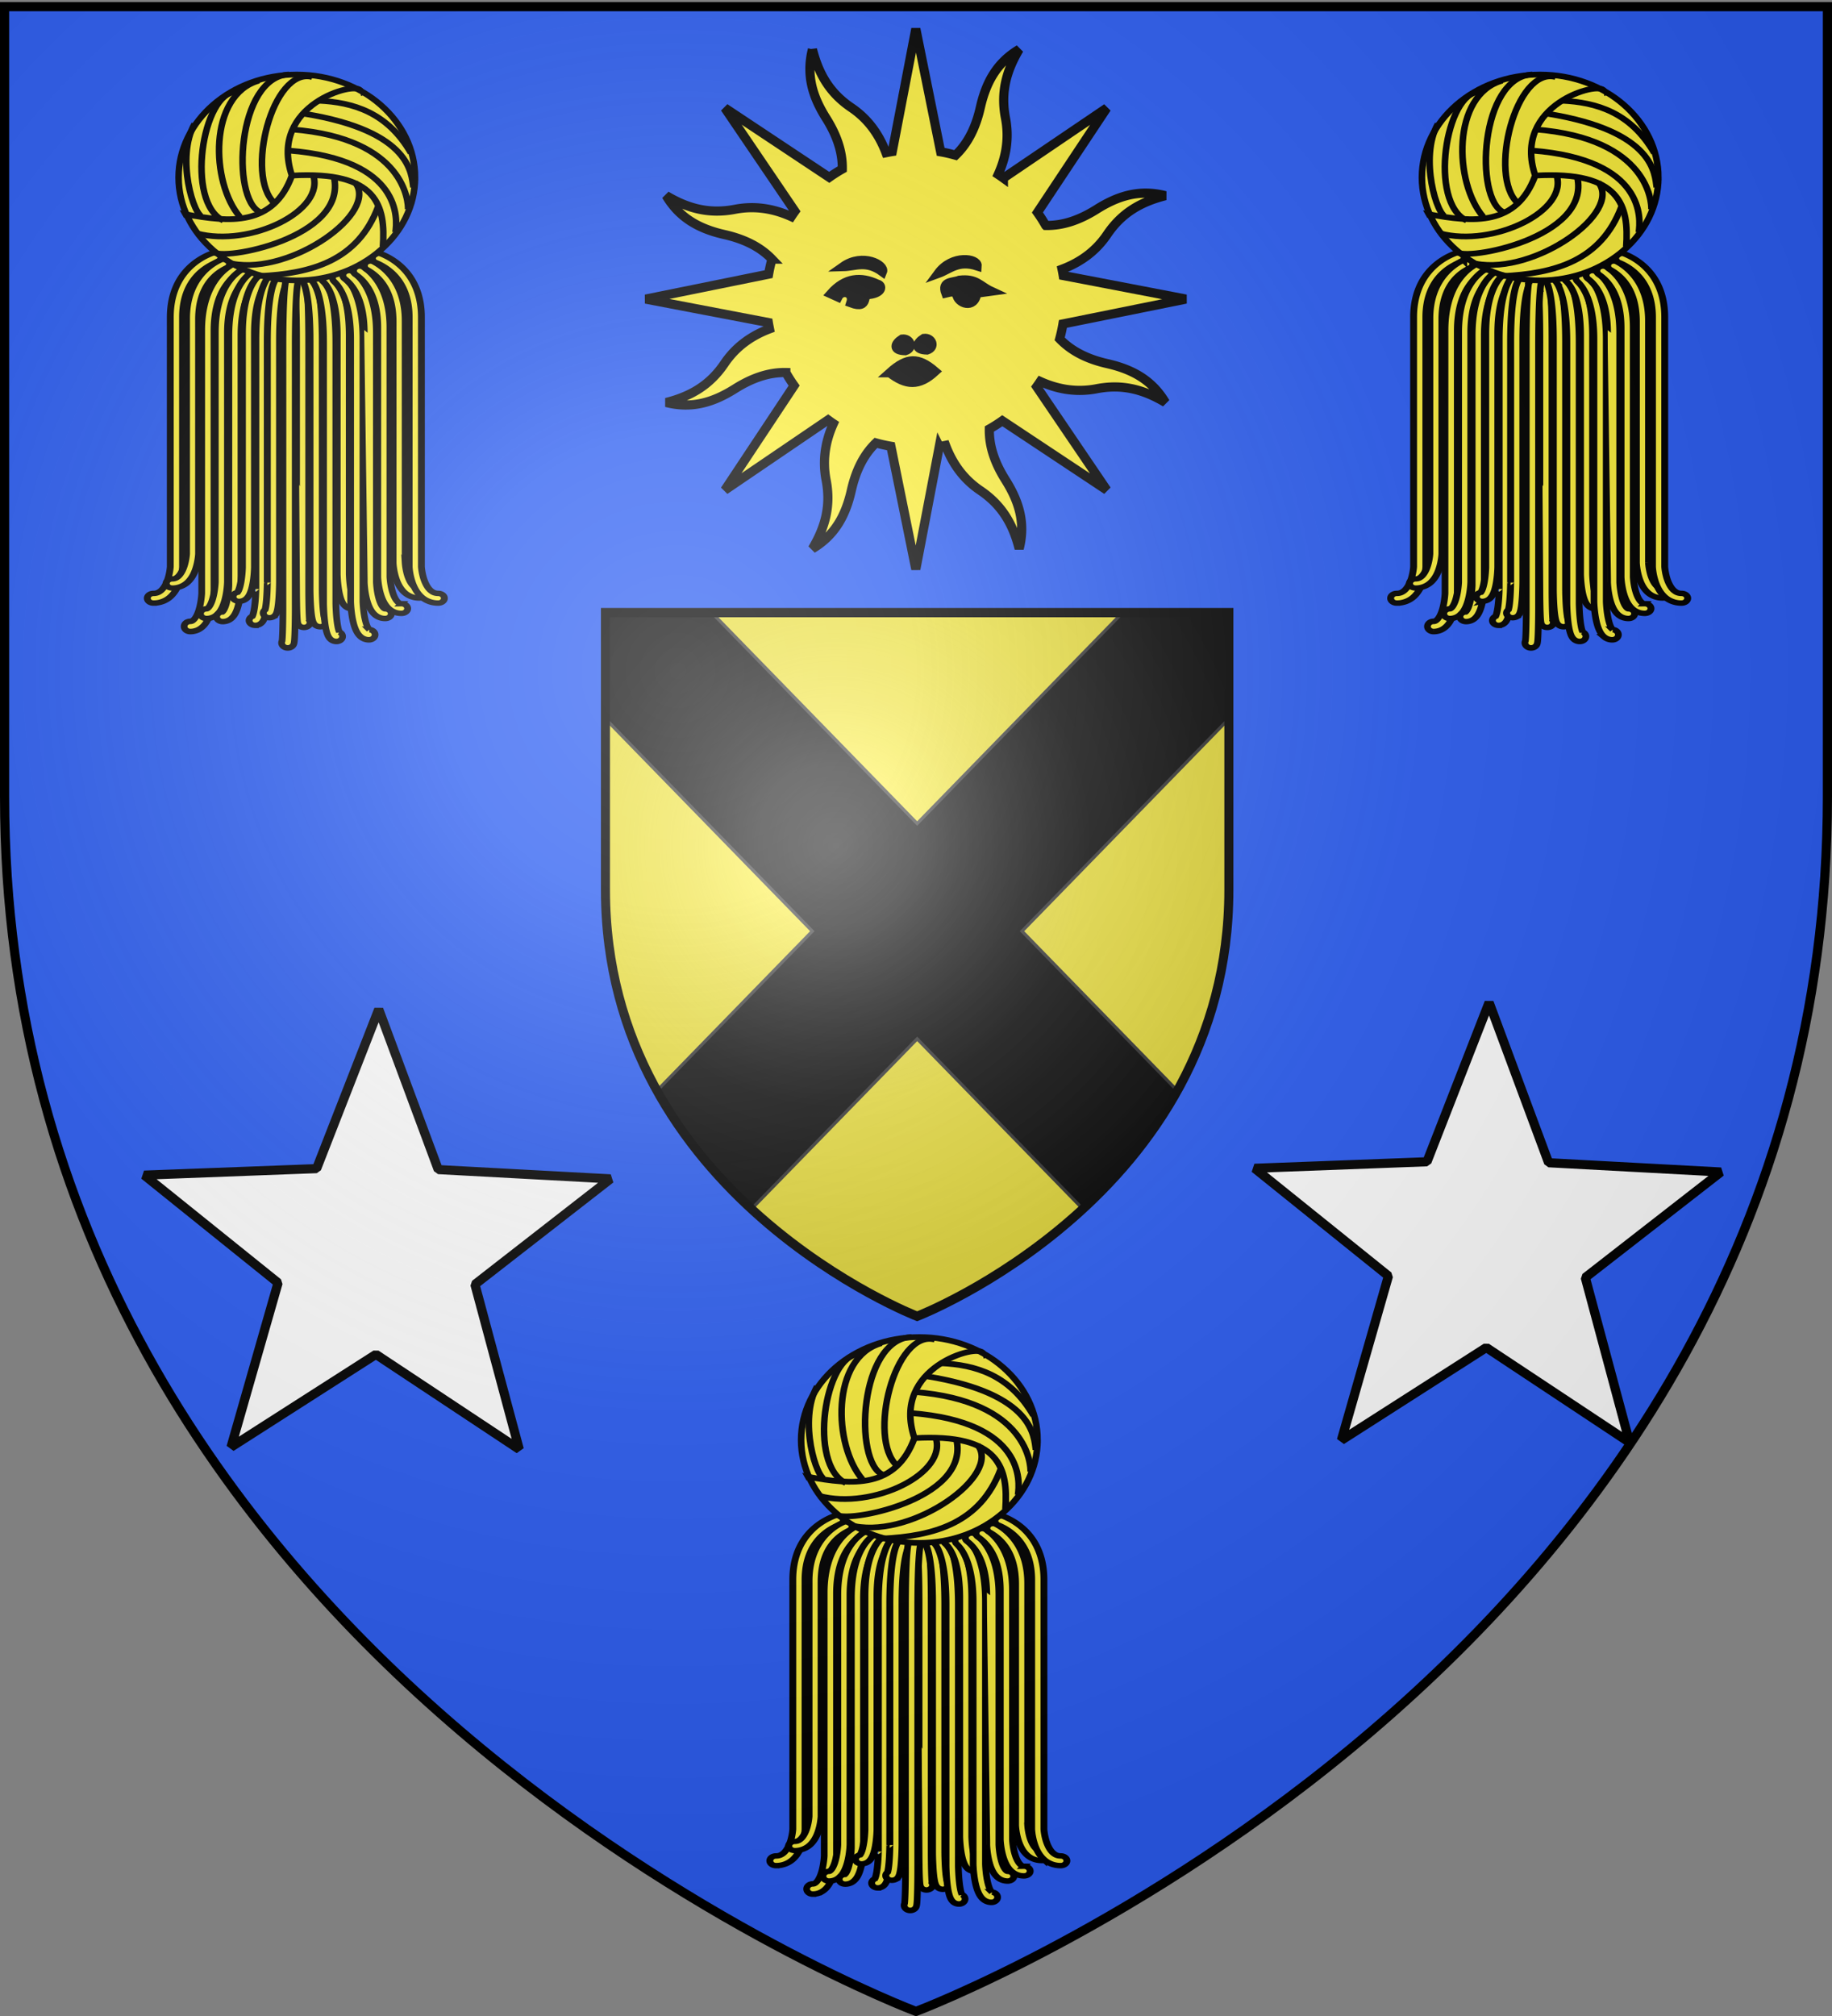
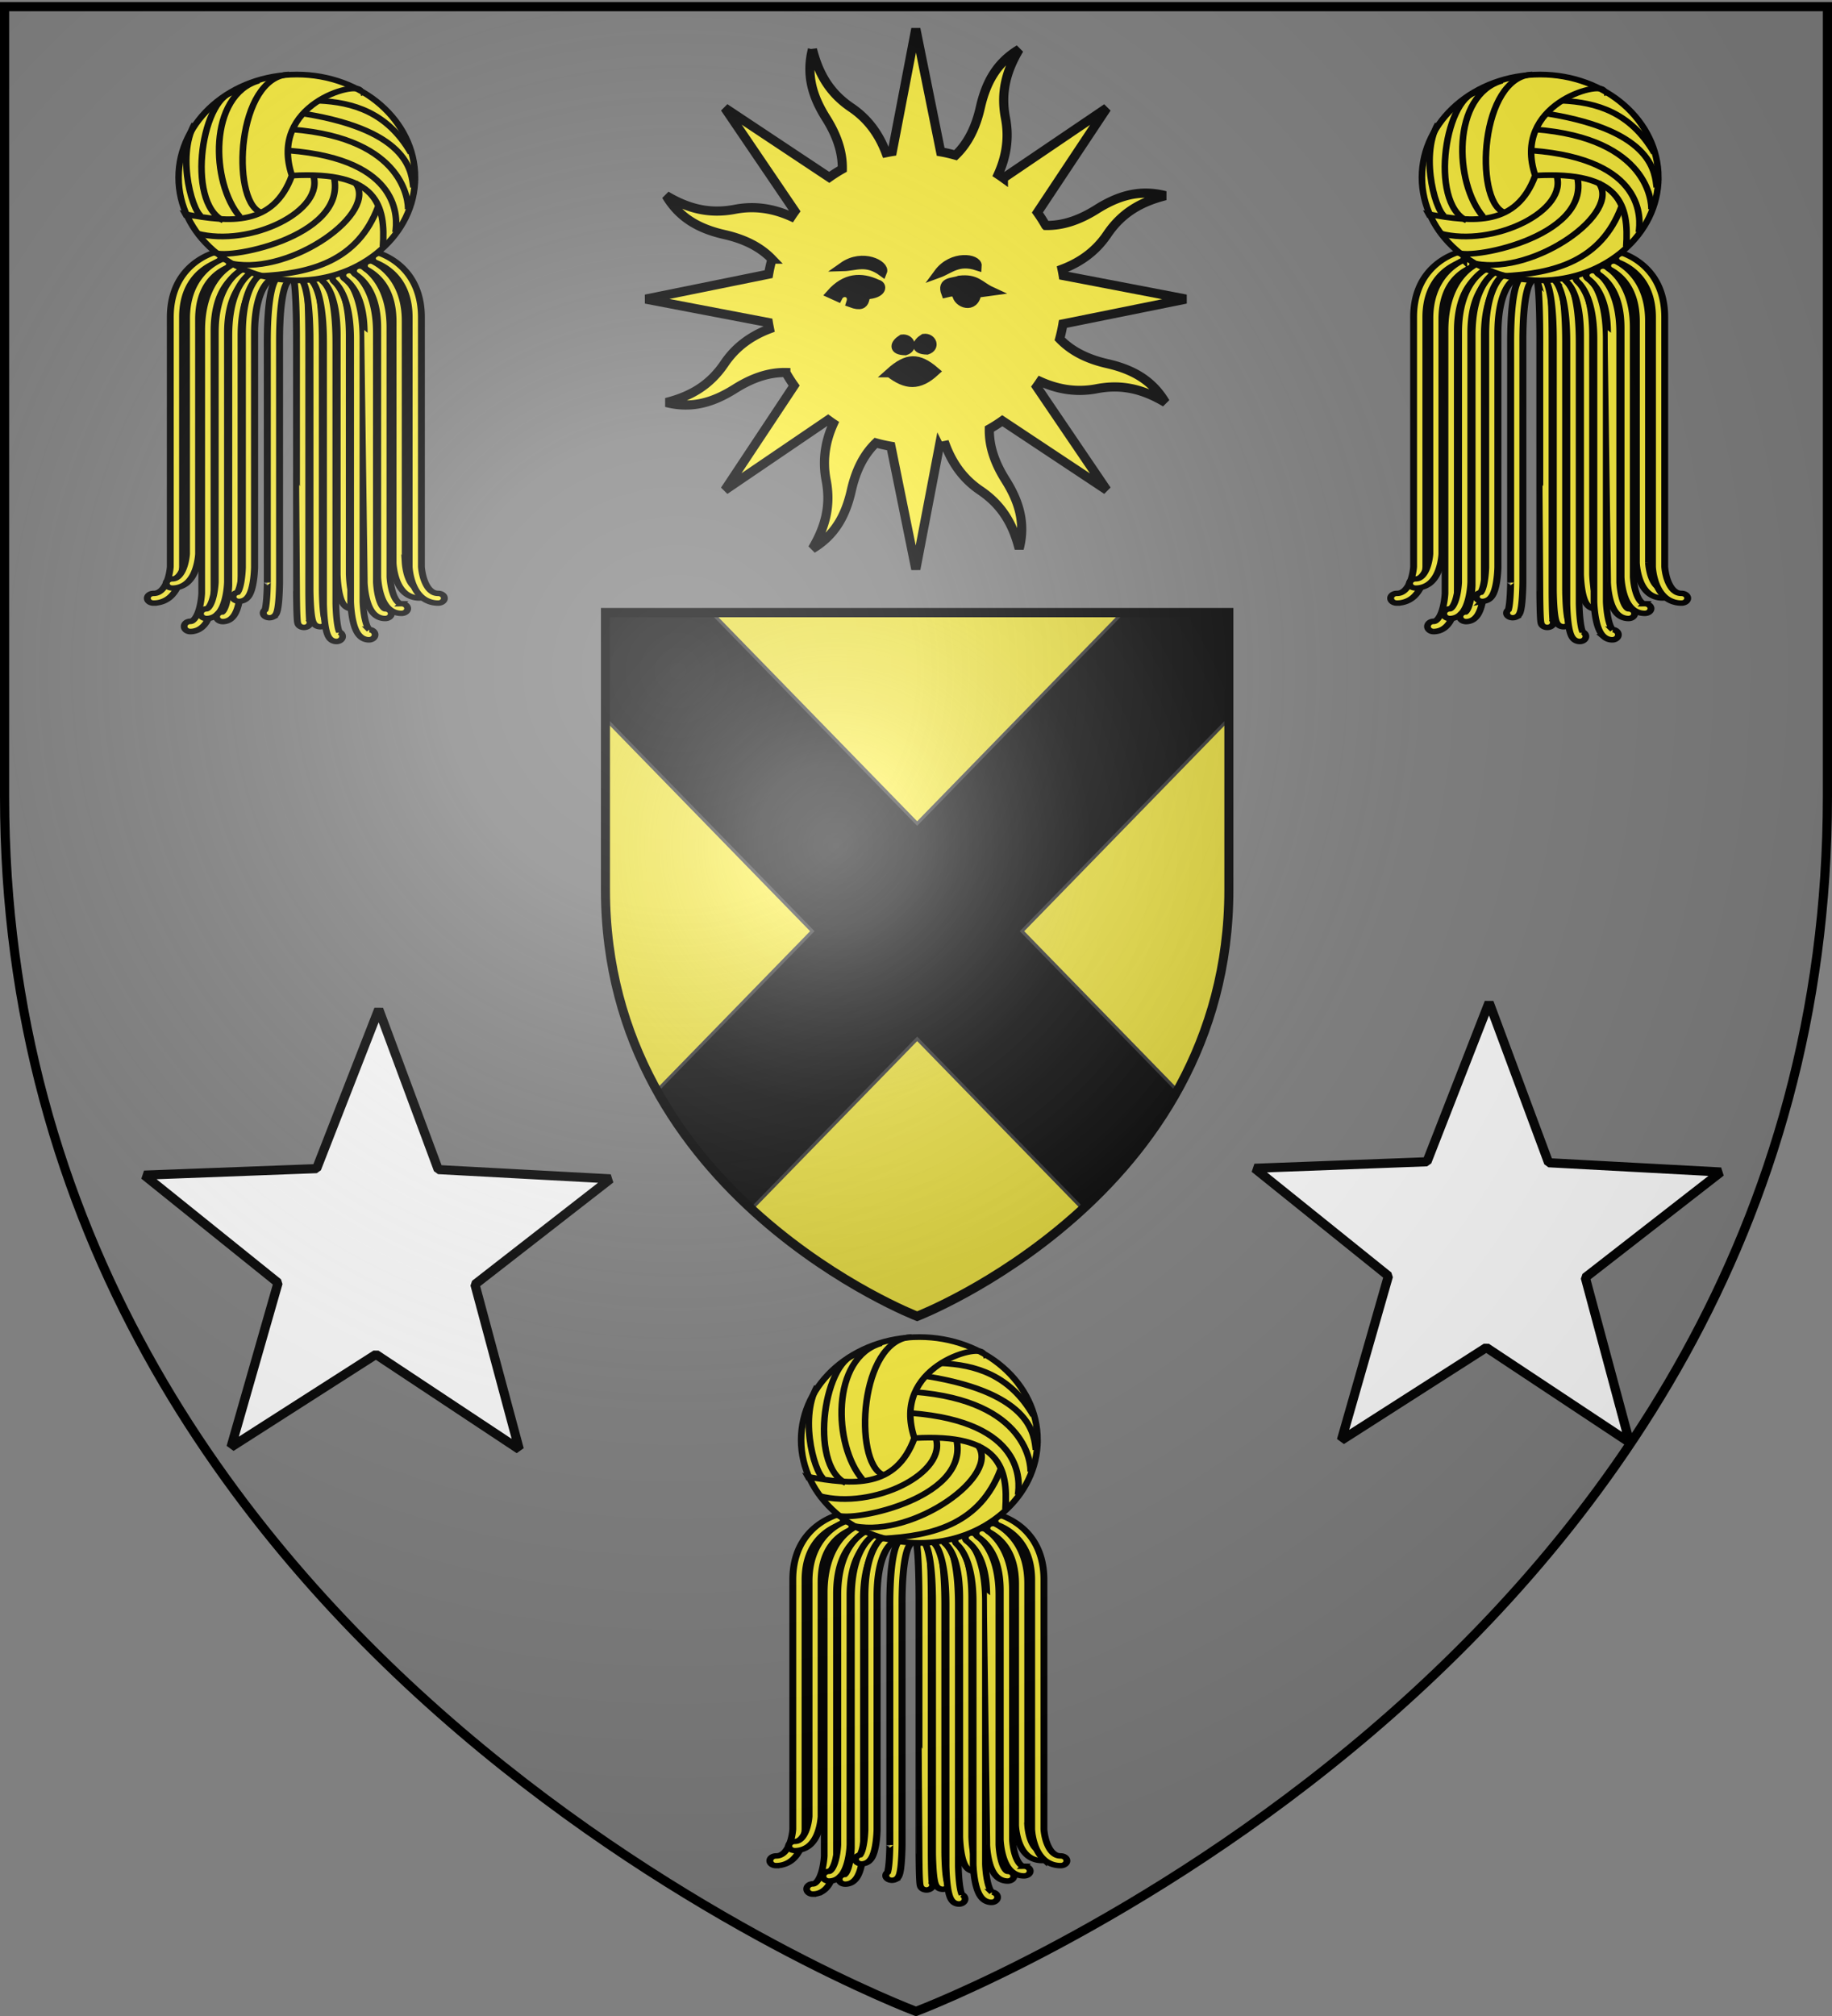
<svg xmlns="http://www.w3.org/2000/svg" xmlns:xlink="http://www.w3.org/1999/xlink" width="600" height="660" version="1.0">
  <rect width="100%" height="100%" fill="#808080" stroke="none" />
  <defs>
    <radialGradient xlink:href="#a" id="f" cx="221.445" cy="226.331" r="300" fx="221.445" fy="226.331" gradientTransform="matrix(1.353 0 0 1.349 -77.63 -85.747)" gradientUnits="userSpaceOnUse" />
    <radialGradient xlink:href="#a" id="c" cx="221.445" cy="226.331" r="300" fx="221.445" fy="226.331" gradientTransform="matrix(1.353 0 0 1.349 -77.63 -85.747)" gradientUnits="userSpaceOnUse" />
    <linearGradient id="a">
      <stop offset="0" style="stop-color:white;stop-opacity:.314" />
      <stop offset=".19" style="stop-color:white;stop-opacity:.251" />
      <stop offset=".6" style="stop-color:#6b6b6b;stop-opacity:.125" />
      <stop offset="1" style="stop-color:black;stop-opacity:.125" />
    </linearGradient>
  </defs>
  <g style="display:inline">
-     <path d="M300 658.5s298.5-112.32 298.5-397.772V2.176H1.5v258.552C1.5 546.18 300 658.5 300 658.5z" style="fill:#2b5df2;fill-opacity:1;fill-rule:evenodd;stroke:none;stroke-width:1px;stroke-linecap:butt;stroke-linejoin:miter;stroke-opacity:1" />
    <g style="stroke-width:9.839;stroke-miterlimit:4;stroke-dasharray:none;stroke:#000;stroke-opacity:1">
      <g id="d" style="stroke-width:6.208;stroke-miterlimit:4;stroke-dasharray:none;stroke:#000;stroke-opacity:1">
        <g style="display:inline;stroke-width:6.208;stroke-miterlimit:4;stroke-dasharray:none;stroke:#000;stroke-opacity:1">
          <g style="stroke-width:6.208;stroke-miterlimit:4;stroke-dasharray:none;stroke:#000;stroke-opacity:1">
            <g style="stroke-width:6.208;stroke-miterlimit:4;stroke-dasharray:none;stroke:#000;stroke-opacity:1">
              <g style="fill:#fcef3c;stroke-width:3.447;stroke-miterlimit:4;stroke-dasharray:none;stroke:#000;stroke-opacity:1">
                <path d="M3.574 518.116a3.071 3.071 0 1 1 0-6.143c1.495-.025 2.466-.51 3.547-1.55 1.051-1.039 2.013-2.705 2.737-4.604 1.472-3.796 1.994-8.374 2.119-10.122.03-.383.042-.612.045-.7v-158.2c-.01-13.38 3.427-22.81 7.849-29.234 4.415-6.43 9.724-9.796 13.206-11.433a3.072 3.072 0 0 1 2.618 5.558c-2.75 1.298-7.087 4.008-10.759 9.354-3.666 5.354-6.761 13.401-6.769 25.755v158.279l-.003.117c-.005.104-.117 3.046-.866 6.803-.779 3.757-2.079 8.352-5.042 11.911-1.932 2.345-4.946 4.21-8.588 4.21l-.094-.001z" style="fill:#fcef3c;stroke:#000;stroke-width:3.447;stroke-miterlimit:4;stroke-dasharray:none;stroke-opacity:1" transform="matrix(.653 0 0 .516 251.8 343.42)" />
              </g>
              <g style="fill:#fcef3c;stroke-width:3.551;stroke-miterlimit:4;stroke-dasharray:none;stroke:#000;stroke-opacity:1">
                <path d="M13.027 521.602a3.073 3.073 0 0 1-3.072-3.073 3.072 3.072 0 0 1 3.072-3.073c1.089-.027 1.792-.383 2.743-1.409.911-1.016 1.78-2.711 2.423-4.628 1.313-3.839 1.775-8.444 1.886-10.21.027-.377.038-.61.041-.704V340.28c-.083-24.497 10.358-35.535 17.011-39.646v.002a3.072 3.072 0 0 1 3.283 5.193c-5.034 3.276-14.066 11.64-14.149 34.45v158.279l-.001.104c-.005.094-.104 3.018-.76 6.748-.686 3.737-1.807 8.271-4.423 11.835-1.691 2.341-4.491 4.356-7.988 4.356l-.066.001z" style="fill:#fcef3c;stroke:#000;stroke-width:3.551;stroke-miterlimit:4;stroke-dasharray:none;stroke-opacity:1" transform="matrix(.653 0 0 .486 251.8 352.345)" />
              </g>
              <g style="fill:#fcef3c;stroke-width:3.36;stroke-miterlimit:4;stroke-dasharray:none;stroke:#000;stroke-opacity:1">
                <path d="M22.044 524.647a3.072 3.072 0 1 1 0-6.145c.632-.022 1.095-.212 1.933-1.244.783-1.004 1.556-2.734 2.117-4.673 1.152-3.888 1.552-8.52 1.652-10.303.023-.378.032-.616.036-.715v-158.24c-.054-23.723 8.408-34.727 14.299-39.185h.002a3.073 3.073 0 1 1 3.738 4.875c-4.299 3.356-11.841 11.96-11.895 34.31v158.278l-.002.089c-.035.177-.184 8.855-2.99 15.618-.971 2.259-2.247 4.433-4.423 5.944a7.904 7.904 0 0 1-4.436 1.392l-.031-.001z" style="fill:#fcef3c;stroke:#000;stroke-width:3.36;stroke-miterlimit:4;stroke-dasharray:none;stroke-opacity:1" transform="matrix(.653 0 0 .543 251.8 335.206)" />
              </g>
              <g style="fill:#fcef3c;stroke-width:3.447;stroke-miterlimit:4;stroke-dasharray:none;stroke:#000;stroke-opacity:1">
                <path d="M30.191 527.914a3.073 3.073 0 0 1 0-6.146c.11-.008.119.003.309-.116.18-.119.487-.419.813-.928.667-1.012 1.339-2.785 1.817-4.747.987-3.939 1.328-8.599 1.413-10.399.018-.379.027-.621.03-.725v-158.26c-.032-23.822 7.157-34.659 12.233-39.147a3.072 3.072 0 0 1 4.338.252 3.074 3.074 0 0 1-.252 4.337c-3.535 3.178-10.141 11.88-10.173 34.559v158.279l-.002.075c-.029.156-.161 8.802-2.505 15.472-.824 2.232-1.843 4.358-3.777 5.959-1.088.894-2.597 1.536-4.199 1.536l-.045-.001z" style="fill:#fcef3c;stroke:#000;stroke-width:3.447;stroke-miterlimit:4;stroke-dasharray:none;stroke-opacity:1" transform="matrix(.653 0 0 .516 251.8 343.42)" />
              </g>
              <g style="fill:#fcef3c;stroke-width:3.447;stroke-miterlimit:4;stroke-dasharray:none;stroke:#000;stroke-opacity:1">
                <path d="M38.338 529.874a3.072 3.072 0 0 1-.243-6.136c.075-.076.195-.217.33-.432.444-.675.972-2.015 1.37-3.59.823-3.17 1.245-7.268 1.425-9.973.124-1.808.146-2.971.146-2.975V348.552c-.01-24.108 5.969-34.709 10.183-39.153a3.07 3.07 0 0 1 4.343-.115 3.07 3.07 0 0 1 .115 4.343c-2.798 2.95-8.487 11.758-8.498 34.926V506.894c-.02.131-.137 8.755-2.026 15.313-.677 2.206-1.447 4.248-3.095 5.928-.922.935-2.375 1.739-4.004 1.739h-.046z" style="fill:#fcef3c;stroke:#000;stroke-width:3.447;stroke-miterlimit:4;stroke-dasharray:none;stroke-opacity:1" transform="matrix(.653 0 0 .516 251.8 343.42)" />
              </g>
              <g style="fill:#fcef3c;stroke-width:3.561;stroke-miterlimit:4;stroke-dasharray:none;stroke:#000;stroke-opacity:1">
                <path d="M46.485 531.613a3.074 3.074 0 0 1-.799-6.04c.039-.066.083-.147.129-.241.363-.712.789-2.107 1.104-3.714.653-3.235.982-7.362 1.123-10.088.095-1.788.115-2.959.115-2.959l-.001-158.277c.009-25.938 5.346-35.979 8.63-39.826a3.073 3.073 0 0 1 4.657 4.007c-1.891 2.163-7.151 10.666-7.142 35.819v158.325c-.014.106-.112 8.714-1.558 15.146-.526 2.176-1.07 4.104-2.375 5.824-.72.948-2.083 2.023-3.876 2.023l-.007.001z" style="fill:#fcef3c;stroke:#000;stroke-width:3.561;stroke-miterlimit:4;stroke-dasharray:none;stroke-opacity:1" transform="matrix(.653 0 0 .483 251.8 353.422)" />
              </g>
              <g style="fill:#fcef3c;stroke-width:3.447;stroke-miterlimit:4;stroke-dasharray:none;stroke:#000;stroke-opacity:1">
-                 <path d="M54.633 532.264a3.074 3.074 0 0 1-3.074-3.073 3.07 3.07 0 0 1 1.601-2.697c.02-.053.042-.109.063-.172.287-.79.599-2.242.83-3.885.477-3.309.71-7.462.813-10.212.069-1.835.083-3.036.083-3.005V350.943c.022-26.483 3.951-36.077 6.261-39.705h.002a3.073 3.073 0 0 1 5.156 3.34c-1.272 1.899-5.296 10.483-5.274 36.365v158.313c-.005.064-.078 7.647-.917 13.759-.29 2.059-.636 3.929-1.229 5.546-.375.925-.726 1.825-1.788 2.765-.555.481-1.479.938-2.498.938h-.029z" style="fill:#fcef3c;stroke:#000;stroke-width:3.447;stroke-miterlimit:4;stroke-dasharray:none;stroke-opacity:1" transform="matrix(.653 0 0 .516 251.8 343.42)" />
-               </g>
+                 </g>
              <g style="fill:#fcef3c;stroke-width:3.502;stroke-miterlimit:4;stroke-dasharray:none;stroke:#000;stroke-opacity:1">
                <path d="M62.779 533.14a3.073 3.073 0 0 1-3.072-3.072c0-.841.337-1.603.884-2.157.081-.326.183-.83.267-1.416.255-1.693.45-4.135.581-6.579.266-4.893.3-9.817.3-9.816V351.821c.078-34.055 3.79-39.673 4.587-40.95v.002a3.072 3.072 0 0 1 4.301-.621 3.077 3.077 0 0 1 .729 4.146 6.21 6.21 0 0 0-.303.722c-.297.815-.757 2.372-1.23 5.016-.948 5.288-1.941 14.911-1.939 31.687v158.3c0 .02-.022 3.195-.168 7.049-.155 3.877-.402 8.323-.958 11.294-.176.875-.338 1.608-.726 2.453-.238.446-.484 1.008-1.359 1.641a3.413 3.413 0 0 1-1.867.584c-.009-.004-.018-.004-.027-.004z" style="fill:#fcef3c;stroke:#000;stroke-width:3.502;stroke-miterlimit:4;stroke-dasharray:none;stroke-opacity:1" transform="matrix(.653 0 0 .5 251.112 348.999)" />
              </g>
              <g style="fill:#fcef3c;stroke-width:3.447;stroke-miterlimit:4;stroke-dasharray:none;stroke:#000;stroke-opacity:1">
                <path d="M76.871 532.661c-.371-.381-.504-.652-.611-.856-.193-.404-.234-.611-.287-.81a8.383 8.383 0 0 1-.164-1.005 41.737 41.737 0 0 1-.178-2.455c-.096-1.935-.162-4.447-.206-6.961a720.358 720.358 0 0 1-.102-10.04c-.002-.001-.002-124.485 0-158.278.009-31.58-1.189-38.211-1.249-38.424h.002a3.072 3.072 0 0 1 5.974-1.43c.132.645 1.398 5.937 1.415 39.854v158.271c0 .017.022 9.577.242 15.366.052 1.526.147 2.898.209 3.451a3.071 3.071 0 0 1-2.844 4.231 3.123 3.123 0 0 1-2.201-.914zM74.09 313.889l-.002-.001.002.001z" style="fill:#fcef3c;stroke:#000;stroke-width:3.447;stroke-miterlimit:4;stroke-dasharray:none;stroke-opacity:1" transform="matrix(.653 0 0 .516 251.8 343.42)" />
              </g>
              <g style="fill:#fcef3c;stroke-width:3.447;stroke-miterlimit:4;stroke-dasharray:none;stroke:#000;stroke-opacity:1">
-                 <path d="M85.324 532.556a3.758 3.758 0 0 1-.938-.92c-.393-.561-.555-.999-.713-1.439-.288-.866-.456-1.76-.613-2.797-.306-2.05-.498-4.602-.64-7.15a242.582 242.582 0 0 1-.308-10.15V351.821c.032-29.473-3.147-36.912-3.467-37.416l-.003-.006a3.073 3.073 0 0 1 .728-4.147 3.07 3.07 0 0 1 4.299.619c.797 1.277 4.509 6.896 4.586 40.95V510.08c.001.005.015 2.207.106 5.153.09 2.944.258 6.628.552 9.444.126 1.376.347 2.629.49 3.234a3.071 3.071 0 0 1-2.186 5.229h-.027a3.407 3.407 0 0 1-1.866-.584zm4.186-4.285z" style="fill:#fcef3c;stroke:#000;stroke-width:3.447;stroke-miterlimit:4;stroke-dasharray:none;stroke-opacity:1" transform="matrix(.653 0 0 .516 251.8 343.42)" />
+                 <path d="M85.324 532.556a3.758 3.758 0 0 1-.938-.92c-.393-.561-.555-.999-.713-1.439-.288-.866-.456-1.76-.613-2.797-.306-2.05-.498-4.602-.64-7.15a242.582 242.582 0 0 1-.308-10.15V351.821c.032-29.473-3.147-36.912-3.467-37.416l-.003-.006a3.073 3.073 0 0 1 .728-4.147 3.07 3.07 0 0 1 4.299.619c.797 1.277 4.509 6.896 4.586 40.95V510.08c.001.005.015 2.207.106 5.153.09 2.944.258 6.628.552 9.444.126 1.376.347 2.629.49 3.234a3.071 3.071 0 0 1-2.186 5.229a3.407 3.407 0 0 1-1.866-.584zm4.186-4.285z" style="fill:#fcef3c;stroke:#000;stroke-width:3.447;stroke-miterlimit:4;stroke-dasharray:none;stroke-opacity:1" transform="matrix(.653 0 0 .516 251.8 343.42)" />
              </g>
              <g style="fill:#fcef3c;stroke-width:3.369;stroke-miterlimit:4;stroke-dasharray:none;stroke:#000;stroke-opacity:1">
                <path d="M92.837 531.326c-.582-.491-.923-.996-1.201-1.48-.537-.968-.839-1.944-1.116-3.033-.534-2.157-.858-4.746-1.096-7.33-.465-5.145-.519-10.181-.521-10.262V350.944c.022-25.902-4.009-34.477-5.277-36.37l.002.002a3.07 3.07 0 1 1 5.152-3.346c2.309 3.621 6.245 13.208 6.267 39.714v158.244c.003.005.024 2.112.168 4.967.142 2.849.41 6.435.865 9.178.206 1.371.54 2.584.754 3.16a3.073 3.073 0 0 1-1.469 5.771h-.033c-1.018-.001-1.94-.458-2.495-.938z" style="fill:#fcef3c;stroke:#000;stroke-width:3.369;stroke-miterlimit:4;stroke-dasharray:none;stroke-opacity:1" transform="matrix(.653 0 0 .54 251.8 335.917)" />
              </g>
              <g style="fill:#fcef3c;stroke-width:3.521;stroke-miterlimit:4;stroke-dasharray:none;stroke:#000;stroke-opacity:1">
                <path d="M99.628 529.589c-.769-.985-1.228-2.031-1.628-3.158-.774-2.244-1.233-4.875-1.568-7.488-.657-5.206-.732-10.261-.735-10.371V350.294c.006-25.168-5.259-33.666-7.146-35.822a3.072 3.072 0 1 1 4.654-4.011c3.284 3.842 8.629 13.88 8.635 39.833v158.229s.009.503.04 1.385c.035.881.092 2.12.192 3.535.196 2.824.573 6.381 1.192 9.05.301 1.418.774 2.602 1.04 3.079a3.072 3.072 0 0 1-.792 6.042h-.009c-1.792-.001-3.158-1.076-3.875-2.025z" style="fill:#fcef3c;stroke:#000;stroke-width:3.521;stroke-miterlimit:4;stroke-dasharray:none;stroke-opacity:1" transform="matrix(.653 0 0 .494 251.8 350.088)" />
              </g>
              <g style="fill:#fcef3c;stroke-width:3.36;stroke-miterlimit:4;stroke-dasharray:none;stroke:#000;stroke-opacity:1">
                <path d="M107.609 528.134c-.961-.954-1.586-2.043-2.11-3.198-1.024-2.308-1.621-4.983-2.057-7.627-.855-5.26-.951-10.336-.955-10.415l-.002-.063V348.553c-.008-22.777-5.511-31.679-8.353-34.771l.002.002a3.074 3.074 0 0 1 4.524-4.159c4.204 4.581 9.982 15.222 9.973 38.929v158.261c.005.145.019.637.056 1.407.047.924.126 2.223.266 3.694.27 2.934.802 6.593 1.636 9.141.427 1.439 1.069 2.419 1.306 2.683a3.072 3.072 0 0 1-.235 6.136h-.046c-1.63-.002-3.085-.807-4.005-1.742z" style="fill:#fcef3c;stroke:#000;stroke-width:3.36;stroke-miterlimit:4;stroke-dasharray:none;stroke-opacity:1" transform="matrix(.653 0 0 .543 251.8 335.07)" />
              </g>
              <g style="fill:#fcef3c;stroke-width:3.447;stroke-miterlimit:4;stroke-dasharray:none;stroke:#000;stroke-opacity:1">
                <path d="M115.562 526.377c-1.113-.904-1.905-2.01-2.552-3.181-1.274-2.352-2.016-5.072-2.555-7.741-1.055-5.316-1.169-10.41-1.176-10.509v-.075c-.002 0-.002-124.486-.002-158.279-.025-21.864-6.182-30.742-9.776-34.194a3.07 3.07 0 0 1-.105-4.342 3.07 3.07 0 0 1 4.344-.105c5.041 4.78 11.708 15.672 11.684 38.642v158.242c.005.13.019.577.061 1.292.051.856.14 2.067.292 3.446.296 2.758.877 6.226 1.795 8.777.587 1.707 1.398 2.926 1.842 3.238.261.189.272.167.394.182a3.071 3.071 0 0 1 0 6.143h-.045c-1.605.001-3.113-.642-4.201-1.536z" style="fill:#fcef3c;stroke:#000;stroke-width:3.447;stroke-miterlimit:4;stroke-dasharray:none;stroke-opacity:1" transform="matrix(.653 0 0 .516 251.8 343.42)" />
              </g>
              <g style="fill:#fcef3c;stroke-width:3.447;stroke-miterlimit:4;stroke-dasharray:none;stroke:#000;stroke-opacity:1">
                <path d="M123.485 523.256c-1.246-.851-2.191-1.952-2.958-3.133-1.521-2.374-2.412-5.14-3.055-7.831-1.257-5.369-1.393-10.484-1.401-10.599l-.001-.089V343.326c-.041-21.023-6.743-29.879-11.089-33.654a3.072 3.072 0 0 1-.332-4.333 3.073 3.073 0 0 1 4.333-.33c5.814 4.941 13.274 16.007 13.231 38.317v158.221c.005.123.021.563.071 1.278.06.85.164 2.052.342 3.422.35 2.733 1.027 6.168 2.097 8.674.692 1.682 1.582 2.853 2.216 3.253.371.24.612.317 1.013.327a3.072 3.072 0 1 1 0 6.143h-.037a7.887 7.887 0 0 1-4.43-1.388z" style="fill:#fcef3c;stroke:#000;stroke-width:3.447;stroke-miterlimit:4;stroke-dasharray:none;stroke-opacity:1" transform="matrix(.653 0 0 .516 251.8 343.42)" />
              </g>
              <g style="fill:#fcef3c;stroke-width:3.503;stroke-miterlimit:4;stroke-dasharray:none;stroke:#000;stroke-opacity:1">
                <path d="M128.918 517.243c-1.76-2.377-2.808-5.183-3.554-7.896-1.462-5.419-1.62-10.556-1.63-10.687l-.002-.104V340.277c-.064-21.315-7.981-29.995-13.096-33.741a3.072 3.072 0 1 1 3.581-4.992c6.651 4.696 15.724 15.859 15.66 38.733v158.224a35.708 35.708 0 0 0 .114 1.626c.095 1.073.264 2.57.554 4.214.553 3.284 1.719 7.175 3.297 9.226 1.092 1.39 1.912 1.859 3.129 1.887a3.071 3.071 0 1 1 0 6.144l-.069.001c-3.496-.001-6.295-2.016-7.984-4.356z" style="fill:#fcef3c;stroke:#000;stroke-width:3.503;stroke-miterlimit:4;stroke-dasharray:none;stroke-opacity:1" transform="matrix(.653 0 0 .5 251.8 348.32)" />
              </g>
              <g style="fill:#fcef3c;stroke-width:3.447;stroke-miterlimit:4;stroke-dasharray:none;stroke:#000;stroke-opacity:1">
                <path d="M137.74 513.906c-1.989-2.368-3.196-5.209-4.046-7.944-1.671-5.461-1.848-10.623-1.861-10.77l-.004-.117V336.796c-.007-11.827-2.846-19.708-6.302-25.054-3.461-5.343-7.609-8.206-10.488-9.691a3.07 3.07 0 0 1-1.325-4.138 3.07 3.07 0 0 1 4.138-1.325c3.607 1.853 8.688 5.41 12.832 11.814 4.152 6.396 7.299 15.583 7.291 28.394V495a37.73 37.73 0 0 0 .125 1.61 44.48 44.48 0 0 0 .625 4.18c.626 3.263 1.919 7.095 3.706 9.148 1.223 1.383 2.299 2.002 3.992 2.034a3.071 3.071 0 0 1 3.071 3.072 3.073 3.073 0 0 1-3.071 3.071h-.094c-3.642.001-6.657-1.865-8.589-4.209z" style="fill:#fcef3c;stroke:#000;stroke-width:3.447;stroke-miterlimit:4;stroke-dasharray:none;stroke-opacity:1" transform="matrix(.653 0 0 .516 251.8 343.42)" />
              </g>
              <g style="fill:#fcef3c;stroke-width:3.361;stroke-miterlimit:4;stroke-dasharray:none;stroke:#000;stroke-opacity:1">
-                 <path d="M67.854 530.502c0-.409.08-.8.226-1.157l.005-.046c.047-.425.102-1.169.146-2.07.09-1.811.156-4.289.2-6.769.09-4.959.102-9.924.102-9.927V352.255c.017-33.917 1.283-39.209 1.415-39.854v.002a3.073 3.073 0 0 1 3.723-2.238 3.07 3.07 0 0 1 2.251 3.666l-.023.128c-.025.15-.071.443-.127.914-.115.943-.277 2.606-.439 5.337-.326 5.461-.657 15.188-.657 32.045V510.54c0 .018-.021 8.991-.226 14.992-.072 2.024-.15 3.643-.299 4.758-.047.32-.074.572-.222 1.045-.119.258-.121.575-.803 1.325a3.126 3.126 0 0 1-2.2.916 3.073 3.073 0 0 1-3.072-3.074z" style="fill:#fcef3c;stroke:#000;stroke-width:3.361;stroke-miterlimit:4;stroke-dasharray:none;stroke-opacity:1" transform="matrix(.653 0 0 .543 251.8 335.719)" />
-               </g>
+                 </g>
            </g>
            <g style="stroke-width:6.208;stroke-miterlimit:4;stroke-dasharray:none;stroke:#000;stroke-opacity:1">
              <path d="M863.84 70.341c0 61.794-50.277 111.945-112.227 111.945S639.386 132.135 639.386 70.341c0-61.793 50.278-111.944 112.227-111.944 61.95 0 112.227 50.15 112.227 111.944z" style="fill:#fcef3c;fill-rule:evenodd;stroke:#000;stroke-width:6.208;stroke-linecap:butt;stroke-linejoin:miter;stroke-miterlimit:4;stroke-opacity:1;stroke-dasharray:none" transform="matrix(.345 0 0 .301 41.785 450.255)" />
              <path d="M746.963 68.305c-22.702-77.57 61.361-103.427 65.102-92.303.863 2.567 0 2.715 0 2.715M647.317 113.1l-1.328-2.715c42.068 8.98 83.2 13.208 100.974-42.08 81.184-5.437 89.07 32.81 86.36 77.372" style="fill:none;stroke:#000;stroke-width:6.208;stroke-linecap:butt;stroke-linejoin:miter;stroke-miterlimit:4;stroke-opacity:1;stroke-dasharray:none" transform="matrix(.345 0 0 .301 41.785 450.255)" />
              <path d="M681.861 117.172C645.487 97.499 661.891-22.31 693.82-22.641M716.72 108.027c-27.78-14.27-22.086-147.514 27.586-149.671M746.963 18.081c108.016 9.71 110.576 80.051 110.274 86.874M772.207-13.139c32.803 1.684 65.289 12.664 87.688 56.867M786.821 69.663c13.408 66.892-107.447 92.044-114.26 81.444M828.694 102.381c-19.286 58.39-62.82 72.439-112.618 75.16" style="fill:none;stroke:#000;stroke-width:6.208;stroke-linecap:butt;stroke-linejoin:miter;stroke-miterlimit:4;stroke-opacity:1;stroke-dasharray:none" transform="matrix(.345 0 0 .301 41.785 450.255)" />
-               <path d="M-252 49.993c-28.091-29.241-2.082-148.328 36-137" style="fill:none;stroke:#000;stroke-width:6.208;stroke-linecap:butt;stroke-linejoin:miter;stroke-miterlimit:4;stroke-opacity:1;stroke-dasharray:none" transform="matrix(.345 0 0 .301 380.686 464.738)" />
              <path d="M697.551 113.077c-27.65-36.798-30.224-132.474 18-148M662.551 113.077c-8.633.74-25.97-64.338-8-101" style="fill:none;stroke:#000;stroke-width:6.208;stroke-linecap:butt;stroke-linejoin:miter;stroke-miterlimit:4;stroke-opacity:1;stroke-dasharray:none" transform="matrix(.345 0 0 .301 41.785 450.255)" />
              <path d="M766.821 66.663c13.103 39.564-59.434 80.057-110.26 64.444" style="fill:none;stroke:#000;stroke-width:6.208;stroke-linecap:butt;stroke-linejoin:miter;stroke-miterlimit:4;stroke-opacity:1;stroke-dasharray:none" transform="matrix(.345 0 0 .301 41.785 450.255)" />
              <path d="M806.821 75.663c23.222 32.65-59.84 100.565-116.26 88.444" style="fill:none;stroke:#000;stroke-width:6.208;stroke-linecap:butt;stroke-linejoin:miter;stroke-miterlimit:4;stroke-opacity:1;stroke-dasharray:none" transform="matrix(.345 0 0 .301 41.785 450.255)" />
              <path d="M743.963 41.081c108.016 9.71 103.14 75 101.274 88.874M758.963 1.081C861.176 20.073 860.4 67.538 862.237 80.955" style="fill:none;stroke:#000;stroke-width:6.208;stroke-linecap:butt;stroke-linejoin:miter;stroke-miterlimit:4;stroke-opacity:1;stroke-dasharray:none" transform="matrix(.345 0 0 .301 41.785 450.255)" />
            </g>
          </g>
        </g>
      </g>
    </g>
    <path id="b" d="m-756.492 29.216-101.607-68.05-102.693 66.401 33.32-117.662-94.884-77.147 122.2-4.67 44.051-114.081 42.204 114.776 122.109 6.642-96.117 75.606z" style="fill:#fff;fill-opacity:1;fill-rule:nonzero;stroke:#000;stroke-width:6.533;stroke-linecap:round;stroke-linejoin:bevel;stroke-miterlimit:4;stroke-opacity:1;stroke-dasharray:none;stroke-dashoffset:0" transform="matrix(.462 0 0 .457 519.561 461.149)" />
    <use xlink:href="#b" width="600" height="660" style="stroke-width:3;stroke-miterlimit:4;stroke-dasharray:none" transform="translate(363.655 -2.245)" />
    <g style="stroke:#000;stroke-width:3;stroke-miterlimit:4;stroke-opacity:1;stroke-dasharray:none">
      <g style="stroke:#000;stroke-width:3.977;stroke-miterlimit:4;stroke-opacity:1;stroke-dasharray:none;display:inline">
        <path d="M105.115 39.11c-2.936 11.483.3 20.935 5.911 29.841 4.34 6.888 7.19 14.227 7.055 22.113a64.27 64.27 0 0 0-5.673 3.604L67.06 64.547l30.444 44.848a65.77 65.77 0 0 0-1.593 2.317c-8.635-3.89-16.74-4.662-24.465-3.167-10.92 2.112-20.19-.175-29.87-5.945 6.043 10.196 15.059 14.589 25.324 16.919 7.954 1.805 15.144 4.973 20.63 10.667a64.934 64.934 0 0 0-1.464 6.518l-53.378 10.824 53.257 10.185c.147.916.323 1.83.51 2.745-8.859 3.351-15.157 8.525-19.564 15.045-6.227 9.215-14.356 14.155-25.28 16.92 11.482 2.936 20.918-.338 29.825-5.95 6.887-4.338 14.226-7.19 22.112-7.054a64.27 64.27 0 0 0 3.604 5.673l-30.105 45.386 44.87-30.498c.75.542 1.508 1.1 2.279 1.609-3.89 8.635-4.646 16.78-3.152 24.503 2.113 10.92-.19 20.152-5.96 29.832 10.196-6.043 14.589-15.059 16.919-25.324 1.805-7.954 4.973-15.144 10.667-20.63 2.15.598 4.31 1.089 6.518 1.464l10.824 53.378 10.185-53.257a64.39 64.39 0 0 0 2.745-.51c3.35 8.861 8.527 15.158 15.045 19.564 9.215 6.227 14.155 14.356 16.92 25.28 2.937-11.482-.338-20.918-5.95-29.825-4.347-6.9-7.166-14.217-7.015-22.128a64.267 64.267 0 0 0 5.634-3.588l45.387 30.105-30.46-44.886a65.77 65.77 0 0 0 1.57-2.263c8.637 3.901 16.775 4.646 24.504 3.152 10.919-2.113 20.151.19 29.832 5.96-6.044-10.196-15.044-14.55-25.31-16.88-7.944-1.804-15.126-5.033-20.607-10.722a64.716 64.716 0 0 0 1.426-6.502l53.394-10.786-53.273-10.223a64.428 64.428 0 0 0-.51-2.745c8.867-3.348 15.157-8.524 19.564-15.045 6.227-9.215 14.372-14.117 25.296-16.882-11.482-2.936-20.934.3-29.84 5.911-6.901 4.348-14.218 7.167-22.129 7.016a64.275 64.275 0 0 0-3.588-5.634l30.121-45.348-44.902 30.422a65.786 65.786 0 0 0-2.263-1.57c3.896-8.634 4.662-16.742 3.167-24.466-2.112-10.92.175-20.19 5.945-29.87-10.196 6.043-14.55 15.043-16.88 25.308-1.808 7.963-5.031 15.176-10.744 20.662-2.135-.593-4.288-1.107-6.48-1.48L150.01 30.188 139.787 83.46c-.916.147-1.83.323-2.745.51-3.35-8.861-8.524-15.157-15.045-19.564-9.215-6.227-14.117-14.372-16.882-25.296z" style="fill:#fcef3c;fill-opacity:1;fill-rule:nonzero;stroke:#000;stroke-width:3.977;stroke-linecap:butt;stroke-linejoin:miter;stroke-miterlimit:4;stroke-opacity:1;stroke-dasharray:none;stroke-dashoffset:0;marker:none;visibility:visible;display:inline;overflow:visible" transform="matrix(.754 0 0 .754 186.833 -13.32)" />
        <path d="M138.694 179.527c7.096 5.48 12.635 5.892 19.689-.57-7.296-6.258-12.083-6.26-19.69.57zM121.784 149.16c1.522-4.594-3.865-6.059-5.612-2.526l-3.086-1.403c6.32-7.14 13.136-7.523 20.203-4.209 2.362.546 2.262 3.753-3.367 4.49-3.662-1.184.48 6.885-8.138 3.648zM118.417 133.446c5.382-.135 10.074-2.918 17.117 2.245 1.252-2.97-8.601-8.255-17.117-2.245zM159.713 136.412c5.062-1.832 8.632-5.957 16.947-3.289.247-3.213-10.772-5.108-16.947 3.289zM167.803 145.512c-1.59-1.783-3.18-.905-4.77-.561-2.003-5.27 3.09-4.46 5.892-5.612 7.389-.903 8.885 2.522 13.75 4.77l-6.174.842c-1.02 7.236-8.383 4.363-8.698.561zM153.492 164.593c3.47-.44 5.24 3.806 1.403 5.05-5.618-.14-4.626-3.04-1.403-5.05zM144.038 164.89c3.469-.44 5.24 3.805 1.403 5.05-5.618-.141-4.626-3.041-1.403-5.05z" style="fill:#000;fill-opacity:1;fill-rule:evenodd;stroke:#000;stroke-width:3.977;stroke-linecap:butt;stroke-linejoin:miter;stroke-miterlimit:4;stroke-opacity:1;stroke-dasharray:none" transform="matrix(.754 0 0 .754 186.833 -13.32)" />
      </g>
    </g>
    <g style="display:inline">
      <g style="display:inline">
        <path d="M300 658.5s298.5-112.32 298.5-397.772V2.176H1.5v258.552C1.5 546.18 300 658.5 300 658.5z" style="fill:#fcef3c;fill-opacity:1;fill-rule:evenodd;stroke:none" transform="matrix(.342 0 0 .351 197.78 199.795)" />
      </g>
      <g style="display:inline">
        <path d="M1.5.823v100.406l198.09 198.09L51.071 447.838c25.311 44.22 57.659 80.729 90.609 110.213l158.323-158.319L458.322 558.05c32.948-29.483 65.294-65.991 90.604-110.211l-148.52-148.521 198.09-198.09V1.5H497.413l-197.41 197.415L102.588 1.5H1.5V.823" style="fill:#000;fill-opacity:1;stroke:#313131;stroke-width:3;stroke-opacity:1" transform="matrix(.342 0 0 .351 197.78 199.795)" />
      </g>
      <g style="stroke:#000;stroke-width:8.664;stroke-miterlimit:4;stroke-opacity:1;stroke-dasharray:none;display:inline">
        <path d="M300 658.5s298.5-112.32 298.5-397.772V2.176H1.5v258.552C1.5 546.18 300 658.5 300 658.5z" style="fill:url(#c);fill-opacity:1;fill-rule:evenodd;stroke:#000;stroke-width:8.664;stroke-linecap:butt;stroke-linejoin:miter;stroke-miterlimit:4;stroke-opacity:1;stroke-dasharray:none" transform="matrix(.342 0 0 .351 197.78 199.795)" />
      </g>
      <g style="display:inline">
        <path d="M300 658.5S1.5 546.18 1.5 260.728V2.176h597v258.552C598.5 546.18 300 658.5 300 658.5z" style="fill:none;stroke:#000;stroke-width:3;stroke-linecap:butt;stroke-linejoin:miter;stroke-miterlimit:4;stroke-opacity:1;stroke-dasharray:none" transform="matrix(.342 0 0 .351 197.78 199.795)" />
      </g>
    </g>
    <use xlink:href="#d" id="e" width="600" height="660" x="0" y="0" style="stroke-width:1.378;stroke-miterlimit:4;stroke-dasharray:none" transform="translate(-203.88 -413.329)" />
    <use xlink:href="#e" width="600" height="660" style="stroke-width:1.378;stroke-miterlimit:4;stroke-dasharray:none" transform="translate(407.2)" />
  </g>
  <path d="M300 658.5s298.5-112.32 298.5-397.772V2.176H1.5v258.552C1.5 546.18 300 658.5 300 658.5z" style="opacity:1;fill:url(#f);fill-opacity:1;fill-rule:evenodd;stroke:none;stroke-width:1px;stroke-linecap:butt;stroke-linejoin:miter;stroke-opacity:1" />
  <path d="M300 658.5S1.5 546.18 1.5 260.728V2.176h597v258.552C598.5 546.18 300 658.5 300 658.5z" style="opacity:1;fill:none;fill-opacity:1;fill-rule:evenodd;stroke:#000;stroke-width:3;stroke-linecap:butt;stroke-linejoin:miter;stroke-miterlimit:4;stroke-dasharray:none;stroke-opacity:1" />
</svg>